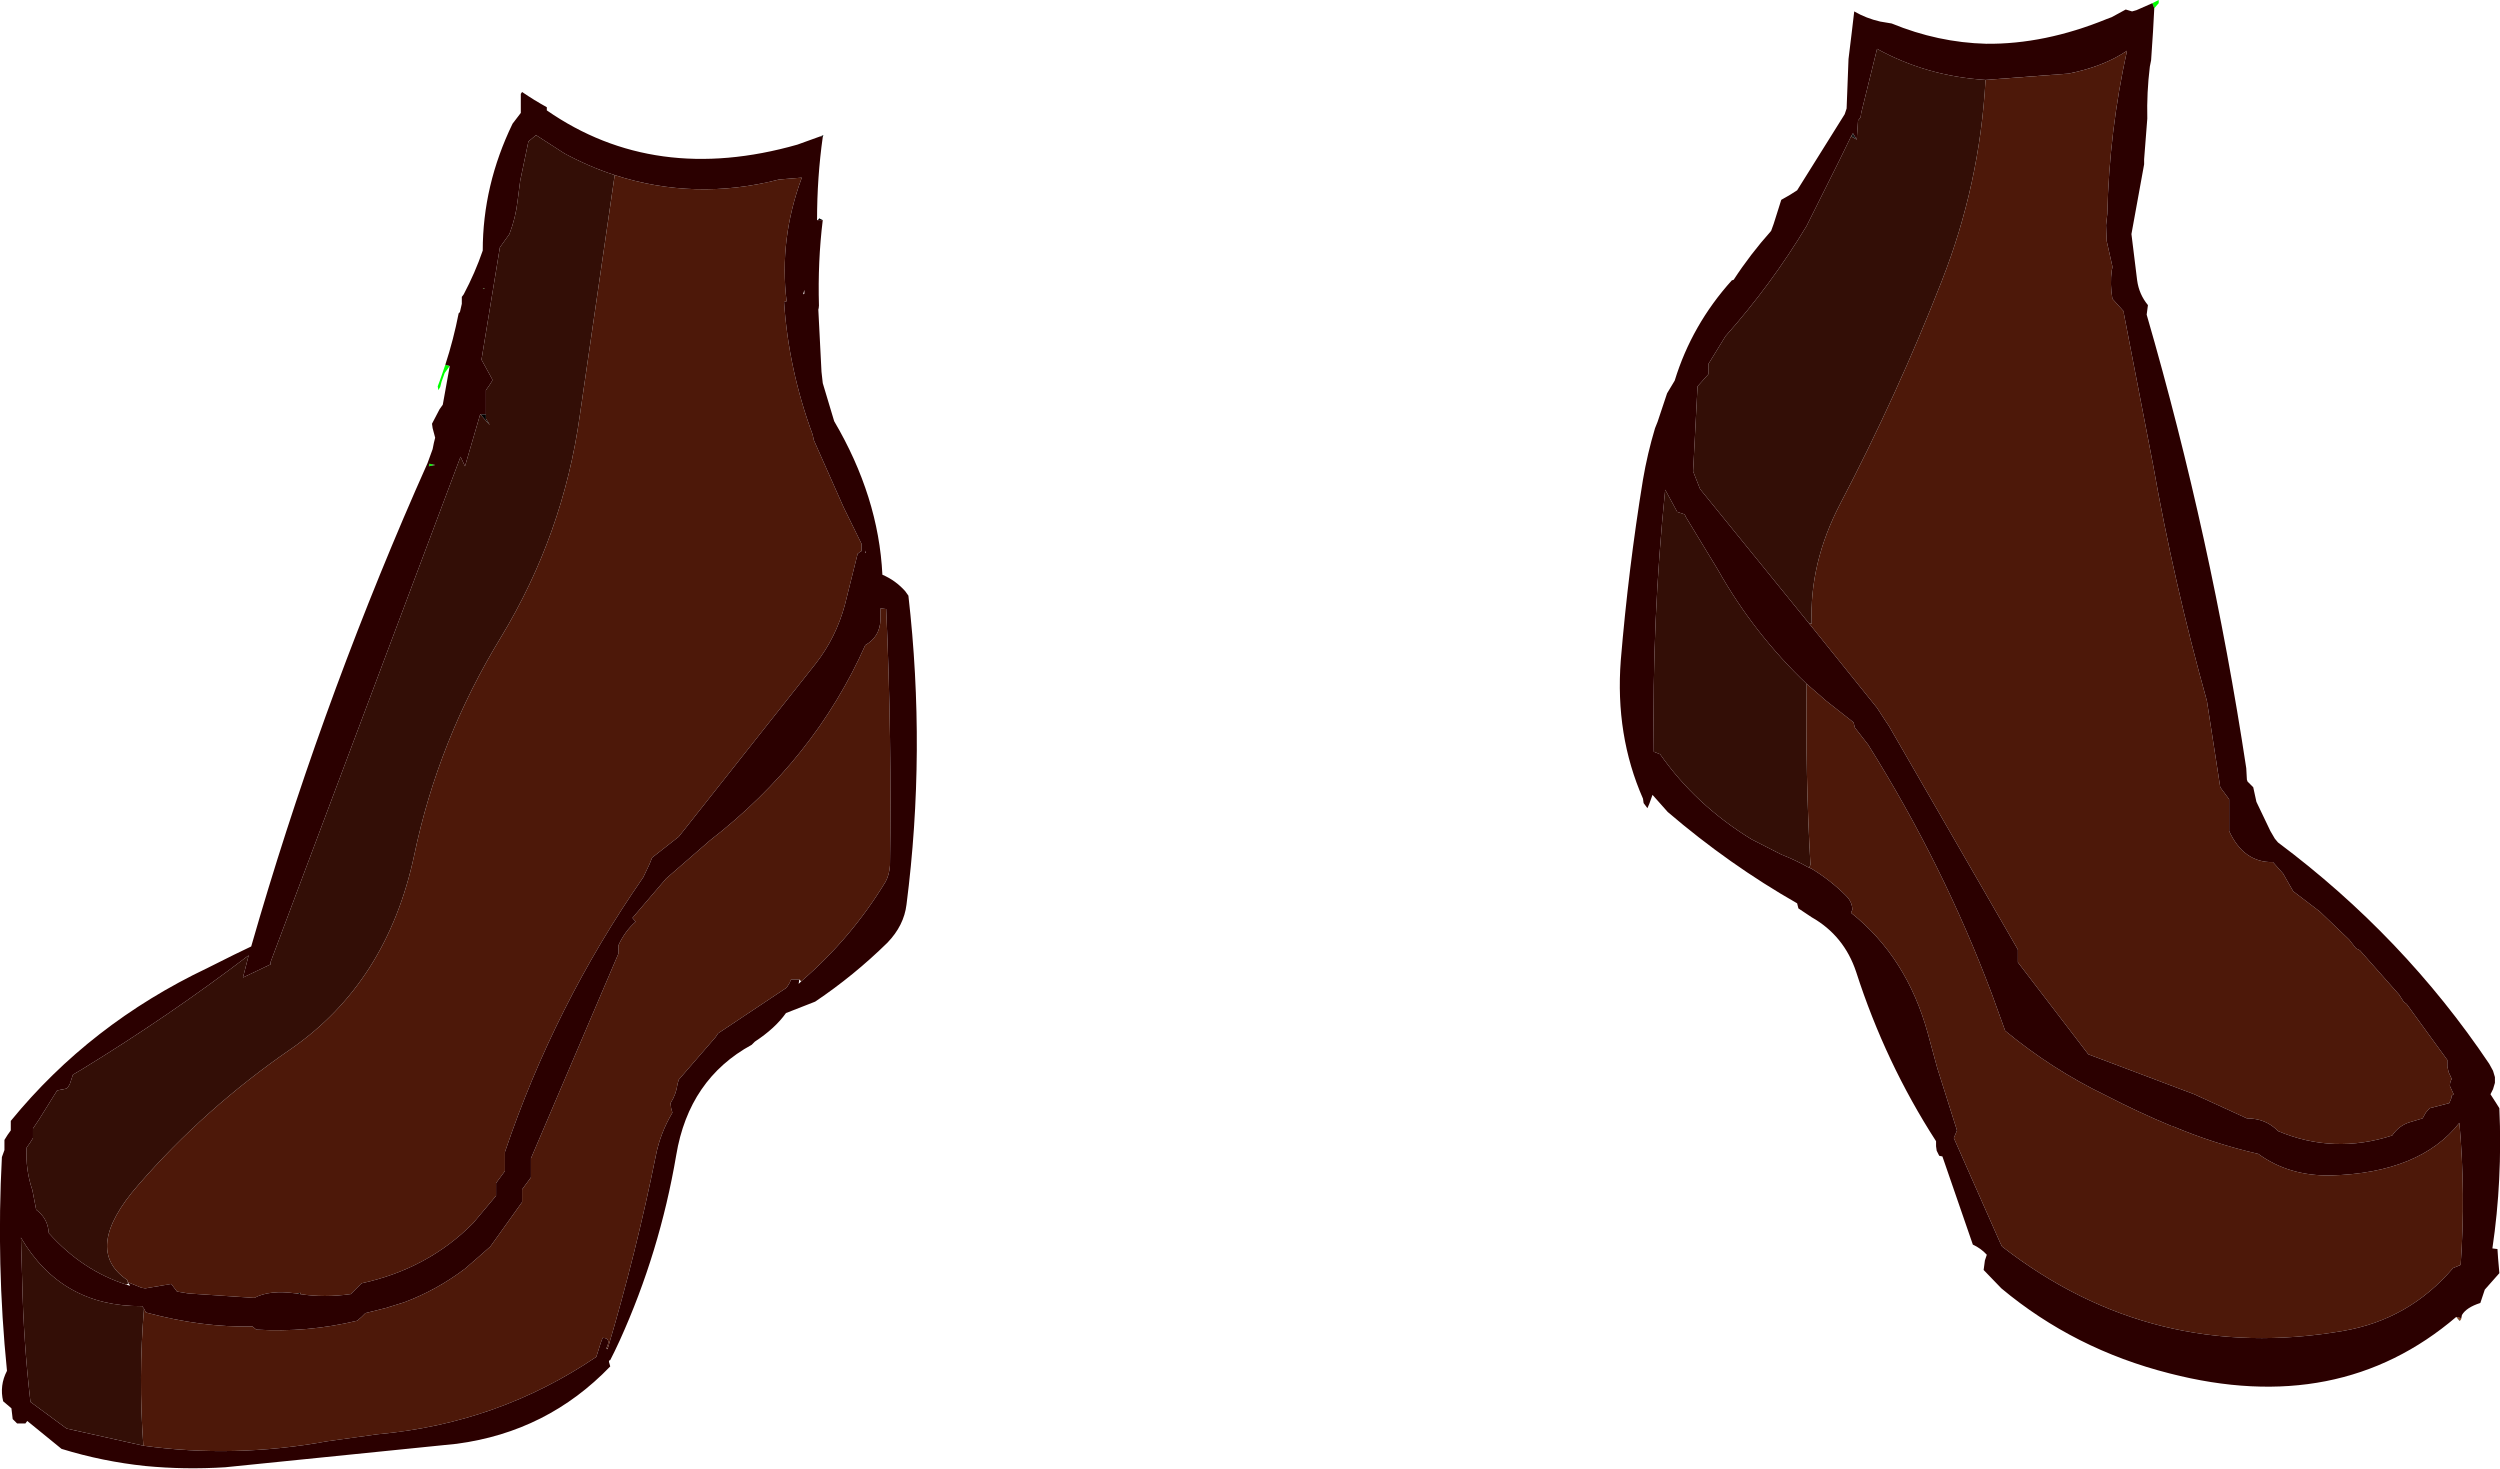
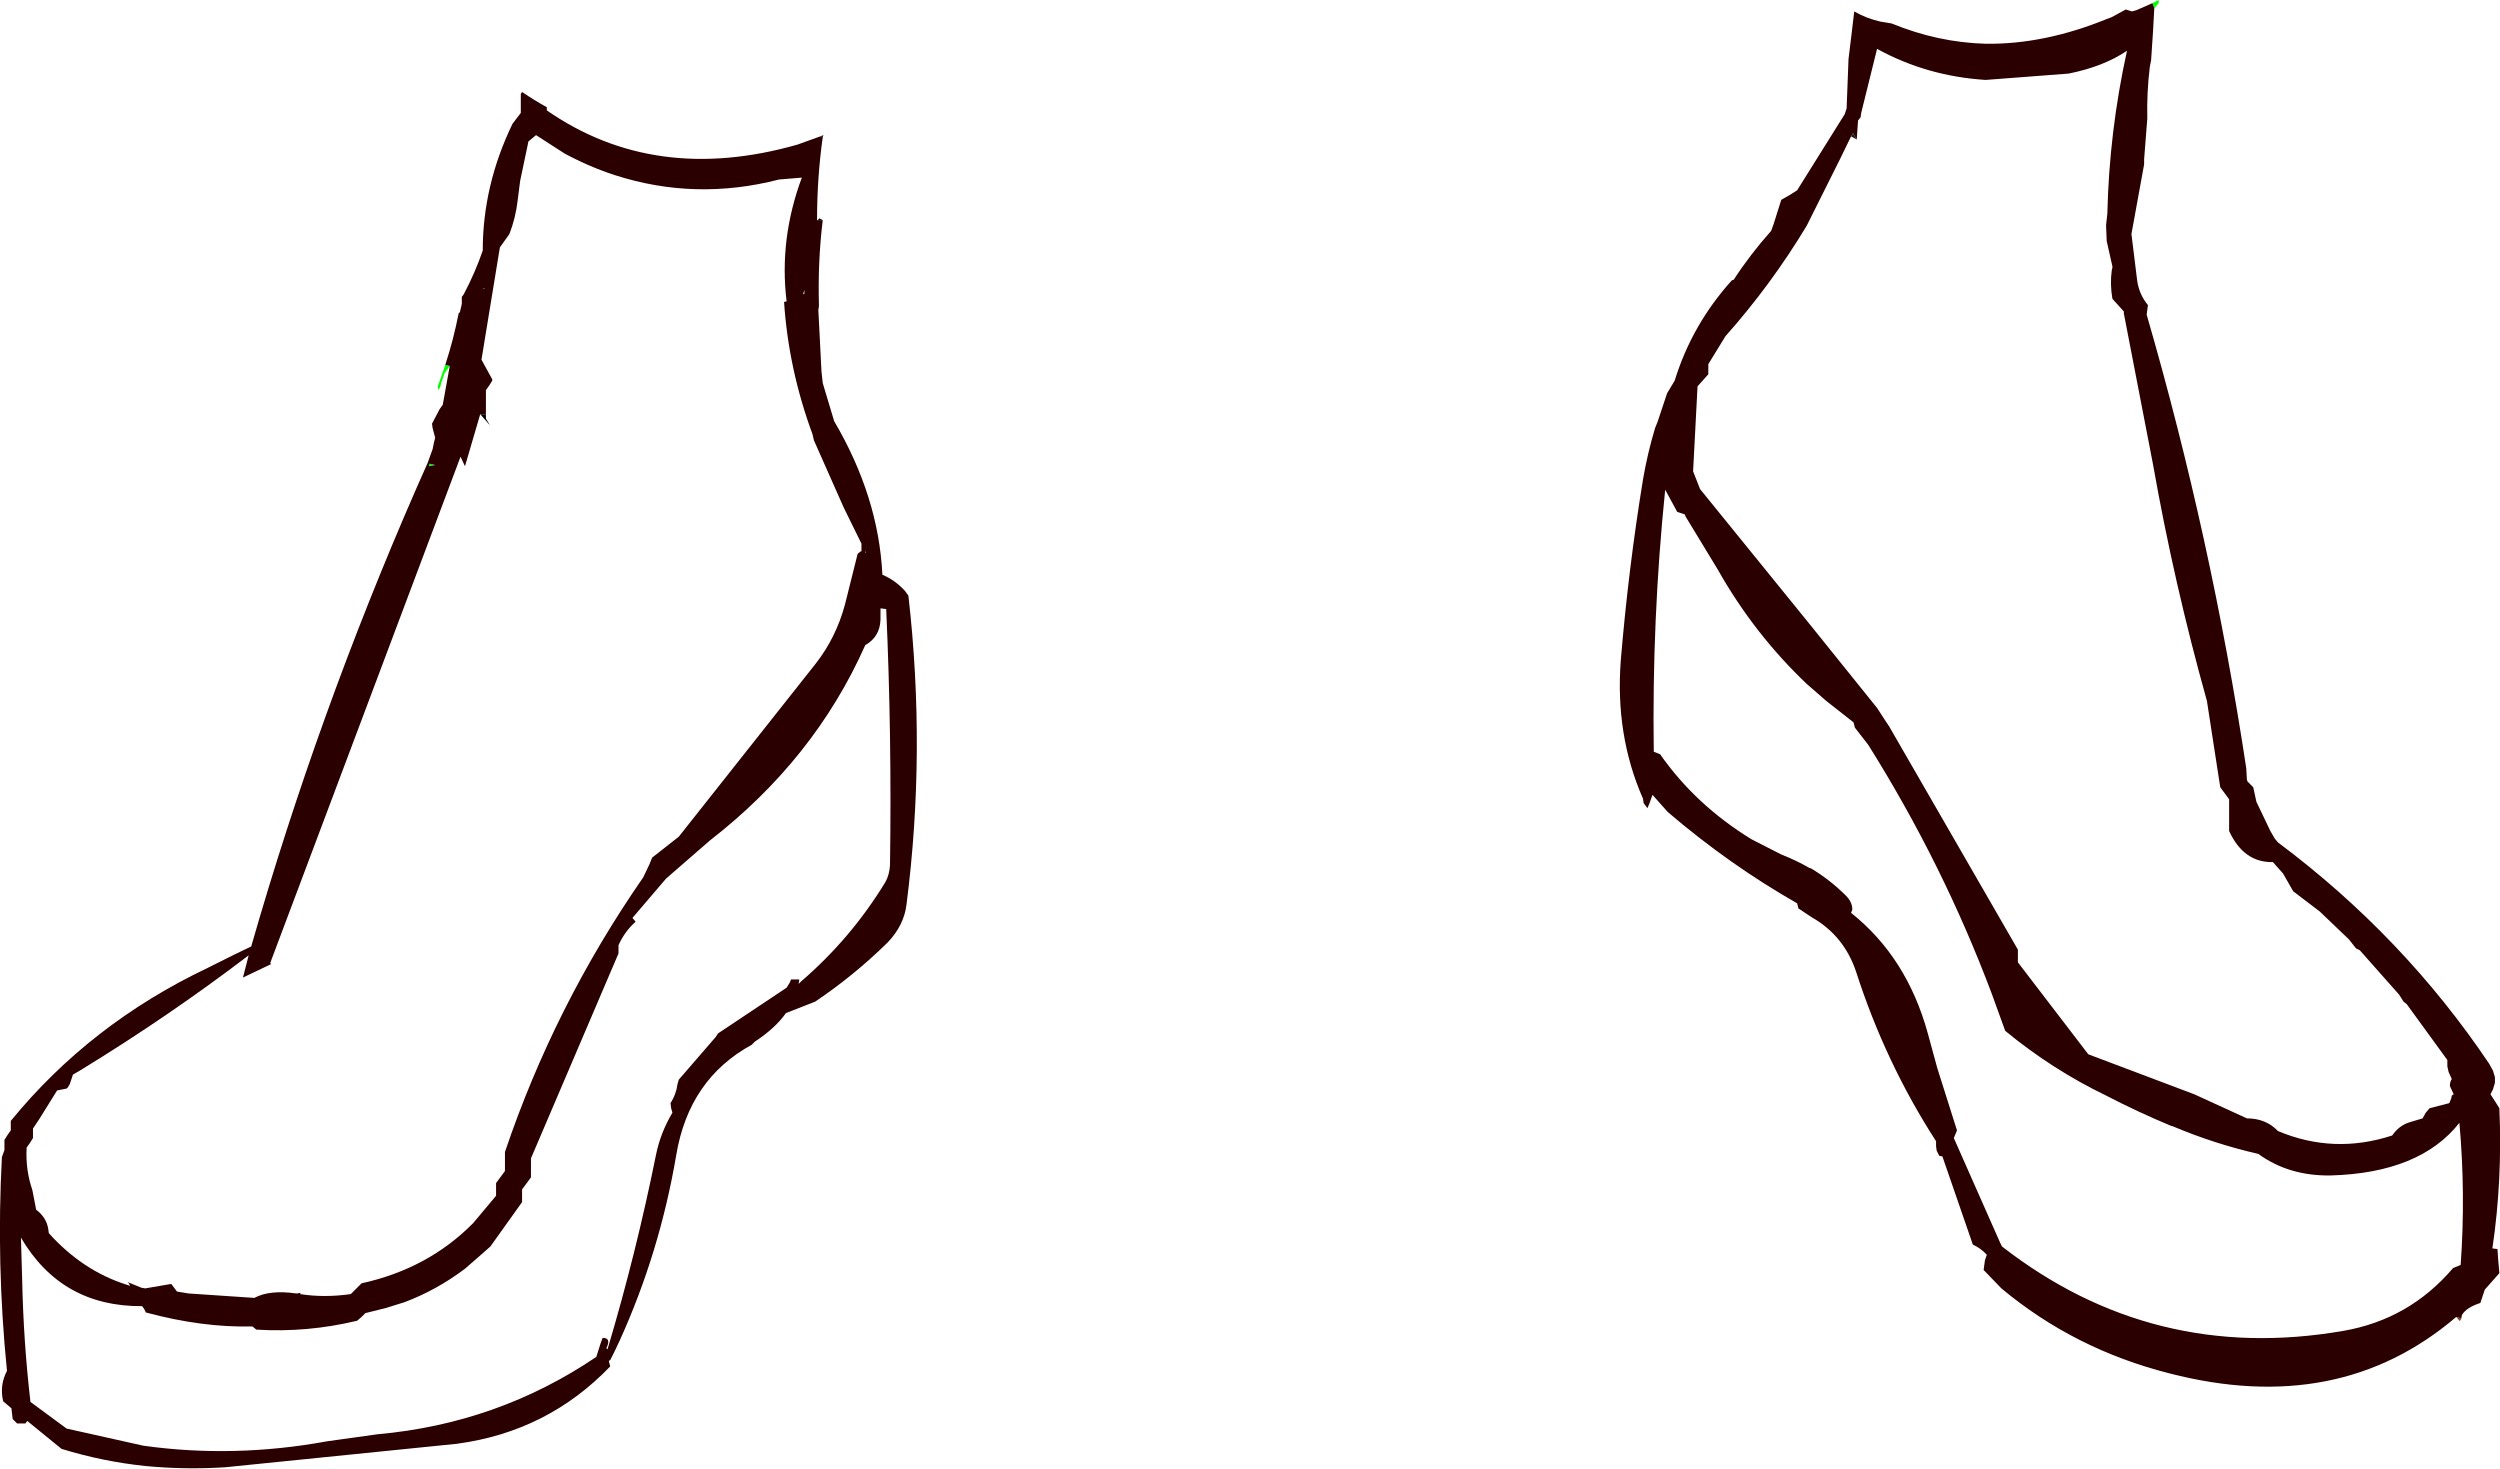
<svg xmlns="http://www.w3.org/2000/svg" height="115.75px" width="197.05px">
  <g transform="matrix(1.0, 0.0, 0.0, 1.0, 98.55, 34.15)">
    <path d="M95.35 69.95 L95.3 69.95 95.05 69.65 95.35 69.95 M-33.9 -23.4 L-33.65 -23.5 -33.7 -23.35 -33.9 -23.4 M-34.1 -16.8 L-34.0 -16.9 -34.0 -16.95 -33.7 -16.8 -34.1 -16.8 M-34.0 -10.05 L-34.0 -9.9 -34.05 -9.75 -34.0 -10.05 M-60.25 -1.5 L-60.25 -1.15 -60.0 -0.75 -59.95 -0.65 -60.7 -1.5 -60.25 -1.5 M-77.25 41.75 L-77.2 41.8 -77.2 41.85 -77.25 41.75 M-74.9 67.85 L-75.2 67.8 -74.85 67.75 -74.9 67.85" fill="#000000" fill-rule="evenodd" stroke="none" />
    <path d="M47.8 -23.15 L47.35 -23.4 47.5 -23.65 47.8 -23.15" fill="#1b1b1b" fill-rule="evenodd" stroke="none" />
    <path d="M71.1 -33.9 L71.6 -34.15 71.6 -33.9 71.25 -33.5 71.1 -33.9 M-63.1 -5.3 L-63.5 -4.75 -63.75 -4.05 -63.85 -3.65 -64.0 -3.4 -64.05 -3.7 -63.9 -4.1 -63.45 -5.4 -63.1 -5.3 M-60.35 -11.45 L-60.4 -11.4 -60.5 -11.45 -60.35 -11.45 M-64.75 2.6 L-64.7 2.4 -64.25 2.5 -64.75 2.6" fill="#00ff00" fill-rule="evenodd" stroke="none" />
-     <path d="M44.05 15.0 L44.25 15.0 Q44.05 10.25 46.5 5.55 51.0 -3.05 54.5 -12.0 57.5 -19.65 57.95 -27.85 L64.5 -28.35 Q67.25 -28.9 69.1 -30.15 67.7 -23.8 67.55 -17.3 L67.45 -16.4 67.5 -15.15 67.95 -13.15 67.95 -13.05 67.9 -12.85 Q67.75 -11.75 67.95 -10.6 L68.85 -9.6 68.85 -9.45 71.15 2.45 Q72.8 11.8 75.4 21.1 L76.45 27.9 77.15 28.85 77.15 29.35 77.15 31.35 Q78.3 33.85 80.6 33.8 L81.4 34.7 82.2 36.1 84.3 37.7 86.6 39.9 87.15 40.6 87.45 40.75 90.55 44.25 90.9 44.8 91.15 45.0 94.35 49.4 94.35 49.9 94.45 50.35 94.7 50.9 Q94.55 51.1 94.55 51.45 L94.85 52.1 94.7 52.2 94.65 52.45 94.5 52.8 92.95 53.2 92.65 53.55 92.4 54.0 91.4 54.3 Q90.55 54.55 90.0 55.35 85.4 56.85 81.0 55.0 80.05 54.0 78.55 54.0 L74.4 52.1 66.05 48.95 60.5 41.7 60.5 40.7 50.35 23.1 50.05 22.65 49.4 21.65 44.05 15.0 M43.85 19.75 L45.4 21.1 47.5 22.75 47.55 22.8 47.65 23.2 48.7 24.55 Q54.6 33.95 58.45 44.2 L59.5 47.1 Q63.2 50.15 67.45 52.2 69.95 53.5 72.6 54.6 L72.65 54.6 Q75.95 56.0 79.45 56.8 81.85 58.55 85.15 58.5 92.2 58.3 95.3 54.35 95.8 59.95 95.4 65.55 L94.8 65.8 Q91.35 69.85 86.15 70.75 71.15 73.35 59.25 64.1 L59.1 63.8 55.45 55.55 55.7 54.95 54.15 50.05 53.4 47.3 Q51.75 41.3 47.35 37.8 L47.45 37.55 Q47.45 36.95 46.95 36.45 45.7 35.2 44.2 34.3 L44.05 34.25 44.15 34.0 Q43.75 27.0 43.85 19.75 M-88.5 66.9 L-88.5 66.75 Q-92.1 64.35 -87.65 59.25 -82.4 53.2 -75.65 48.55 -68.05 43.3 -65.9 33.25 -64.0 24.15 -59.05 16.05 -54.15 7.95 -52.85 -1.4 L-50.1 -20.35 Q-43.75 -18.3 -37.15 -20.0 L-35.35 -20.15 Q-37.15 -15.3 -36.55 -10.4 L-36.75 -10.35 Q-36.4 -5.05 -34.5 0.1 L-34.4 0.55 -32.05 5.85 -30.65 8.7 -30.65 9.25 -30.65 9.3 -30.7 9.3 -30.95 9.5 -31.95 13.5 Q-32.65 16.1 -34.25 18.15 L-45.05 31.8 -47.15 33.45 -47.35 33.95 -47.85 35.0 Q-54.85 45.1 -58.75 56.65 L-58.75 58.15 -59.45 59.1 -59.45 60.1 -61.25 62.25 Q-64.8 65.85 -70.05 67.0 L-70.4 67.35 -70.9 67.85 Q-73.0 68.15 -74.9 67.85 L-74.85 67.75 -75.2 67.8 Q-77.3 67.5 -78.5 68.15 L-83.7 67.8 -84.6 67.65 -85.05 67.05 -87.1 67.4 -87.4 67.35 -88.5 66.9 M-87.2 69.0 L-87.05 69.3 Q-82.6 70.5 -78.65 70.4 L-78.35 70.65 Q-74.35 70.9 -70.4 69.95 L-70.05 69.65 -69.75 69.35 -68.15 68.95 -66.7 68.5 Q-64.15 67.55 -61.9 65.85 L-60.75 64.85 -59.9 64.1 -57.4 60.6 -57.4 59.6 -56.7 58.65 -56.7 57.15 -49.8 41.0 -49.8 40.35 Q-49.3 39.25 -48.45 38.5 L-48.7 38.2 -46.05 35.1 -42.6 32.1 Q-34.35 25.7 -30.35 16.7 -29.2 16.05 -29.15 14.7 L-29.15 13.8 -28.75 13.85 -28.7 13.85 Q-28.25 23.85 -28.4 34.05 -28.45 34.8 -28.75 35.35 -31.45 39.8 -35.4 43.2 L-35.55 43.05 -35.8 43.05 -36.2 43.05 -36.3 43.3 -36.55 43.7 -41.95 47.3 -42.15 47.6 -45.05 50.95 -45.15 51.3 Q-45.25 52.1 -45.7 52.8 L-45.65 53.2 -45.55 53.55 Q-46.5 55.15 -46.85 56.9 -48.4 64.6 -50.65 72.15 L-50.75 72.1 Q-50.35 71.3 -51.05 71.3 L-51.2 71.7 -51.55 72.8 Q-59.3 78.05 -68.8 78.9 L-72.75 79.45 Q-80.1 80.8 -87.25 79.8 -87.65 74.4 -87.2 69.0" fill="#4d1809" fill-rule="evenodd" stroke="none" />
-     <path d="M44.05 15.0 L35.45 4.4 34.9 3.0 35.25 -3.7 36.1 -4.65 36.1 -5.45 37.45 -7.65 Q41.05 -11.7 43.85 -16.35 L46.45 -21.55 47.35 -23.4 47.8 -23.15 47.9 -24.65 48.1 -24.9 48.15 -25.25 49.4 -30.3 Q53.3 -28.15 57.95 -27.85 57.5 -19.65 54.5 -12.0 51.0 -3.05 46.5 5.55 44.05 10.25 44.25 15.0 L44.05 15.0 M43.85 19.75 Q43.75 27.0 44.15 34.0 L44.05 34.25 Q43.0 33.65 41.85 33.2 L39.5 32.0 Q35.1 29.3 32.3 25.3 L31.8 25.1 Q31.65 14.7 32.7 4.45 L33.65 6.2 34.25 6.4 34.3 6.55 36.85 10.75 Q39.7 15.8 43.85 19.75 M-60.25 -1.5 L-60.25 -2.65 -60.25 -3.4 -60.0 -3.75 -59.75 -4.15 -59.75 -4.25 -60.6 -5.8 -59.15 -14.65 -58.4 -15.7 Q-57.9 -17.0 -57.75 -18.35 L-57.55 -19.9 -56.9 -23.0 -56.3 -23.5 -54.05 -22.05 Q-52.1 -21.0 -50.1 -20.35 L-52.85 -1.4 Q-54.15 7.95 -59.05 16.05 -64.0 24.15 -65.9 33.25 -68.05 43.3 -75.65 48.55 -82.4 53.2 -87.65 59.25 -92.1 64.35 -88.5 66.75 L-88.5 66.9 -88.4 67.0 -88.6 67.1 Q-92.05 66.0 -94.7 63.05 L-94.75 62.7 Q-94.9 61.8 -95.7 61.2 L-96.0 59.65 Q-96.55 58.05 -96.45 56.3 L-96.2 55.95 -95.95 55.55 -95.95 55.2 -95.95 54.8 -95.45 54.05 -94.05 51.8 -93.3 51.65 -93.2 51.55 -93.05 51.3 -92.8 50.55 -92.2 50.2 Q-85.25 45.95 -78.95 41.15 L-79.4 42.9 -77.2 41.85 -77.2 41.8 -77.25 41.75 -62.25 1.85 -61.9 2.6 -60.7 -1.5 -59.95 -0.65 -60.0 -0.75 -60.25 -1.15 -60.25 -1.5 M-87.2 69.0 Q-87.65 74.4 -87.25 79.8 L-93.3 78.45 -96.15 76.35 Q-96.7 71.6 -96.8 66.8 L-96.9 63.4 Q-93.7 68.85 -87.35 68.8 L-87.2 69.0" fill="#330e06" fill-rule="evenodd" stroke="none" />
    <path d="M95.45 69.75 L95.45 69.8 95.35 69.95 95.05 69.65 95.45 69.75" fill="#86421a" fill-rule="evenodd" stroke="none" />
    <path d="M95.05 69.65 Q85.8 77.55 72.45 74.1 64.95 72.2 59.2 67.4 L57.8 65.95 57.9 65.2 58.05 64.75 Q57.6 64.25 56.95 63.95 L54.55 57.0 54.3 56.95 54.1 56.55 54.05 56.2 54.05 55.8 Q50.05 49.6 47.75 42.45 46.8 39.6 44.25 38.15 L43.2 37.45 43.1 37.05 Q37.75 34.0 32.9 29.85 L31.7 28.5 31.45 29.2 31.3 29.55 31.0 29.15 30.95 28.8 Q28.75 23.8 29.2 17.9 29.8 10.7 30.95 3.65 31.3 1.6 31.9 -0.4 L32.1 -0.9 32.85 -3.15 33.45 -4.15 Q34.8 -8.55 37.95 -12.05 L38.1 -12.1 Q39.4 -14.1 41.05 -15.95 L41.25 -16.5 41.85 -18.4 42.55 -18.8 43.1 -19.15 46.85 -25.15 47.0 -25.6 47.15 -29.5 47.4 -31.55 47.6 -33.25 Q48.55 -32.7 49.65 -32.45 L50.55 -32.3 Q54.2 -30.8 58.0 -30.7 62.6 -30.65 67.5 -32.65 L67.9 -32.8 69.0 -33.4 69.5 -33.25 69.85 -33.35 71.1 -33.9 71.25 -33.5 71.15 -31.65 71.0 -29.4 70.9 -28.9 Q70.65 -26.85 70.7 -24.8 L70.45 -21.6 70.45 -21.2 69.45 -15.7 69.9 -12.05 Q70.05 -10.95 70.75 -10.1 L70.65 -9.35 Q75.75 8.25 78.5 26.4 L78.55 27.3 78.6 27.45 79.05 27.9 79.3 29.05 80.4 31.35 80.75 31.95 81.0 32.25 Q90.9 39.65 97.65 49.7 L97.95 50.25 98.1 50.75 98.1 51.2 97.95 51.7 97.75 52.1 98.2 52.8 98.45 53.2 Q98.7 58.85 97.9 64.25 L98.3 64.3 98.35 65.05 98.45 66.2 97.3 67.5 96.95 68.55 Q95.85 68.9 95.5 69.5 L95.45 69.75 95.05 69.65 M47.35 -23.4 L46.45 -21.55 43.85 -16.35 Q41.05 -11.7 37.45 -7.65 L36.1 -5.45 36.1 -4.65 35.25 -3.7 34.9 3.0 35.45 4.4 44.05 15.0 49.4 21.65 50.05 22.65 50.35 23.1 60.5 40.7 60.5 41.7 66.05 48.95 74.4 52.1 78.55 54.0 Q80.05 54.0 81.0 55.0 85.4 56.85 90.0 55.35 90.55 54.55 91.4 54.3 L92.4 54.0 92.65 53.55 92.95 53.2 94.5 52.8 94.65 52.45 94.7 52.2 94.85 52.1 94.55 51.45 Q94.55 51.1 94.7 50.9 L94.45 50.35 94.35 49.9 94.35 49.4 91.15 45.0 90.9 44.8 90.55 44.25 87.45 40.75 87.15 40.6 86.6 39.9 84.3 37.7 82.2 36.1 81.4 34.7 80.6 33.8 Q78.3 33.85 77.15 31.35 L77.15 29.35 77.15 28.85 76.45 27.9 75.4 21.1 Q72.8 11.8 71.15 2.45 L68.85 -9.45 68.85 -9.6 67.95 -10.6 Q67.75 -11.75 67.9 -12.85 L67.95 -13.05 67.95 -13.15 67.5 -15.15 67.45 -16.4 67.55 -17.3 Q67.7 -23.8 69.1 -30.15 67.25 -28.9 64.5 -28.35 L57.95 -27.85 Q53.3 -28.15 49.4 -30.3 L48.15 -25.25 48.1 -24.9 47.9 -24.65 47.8 -23.15 47.5 -23.65 47.35 -23.4 M44.05 34.25 L44.2 34.3 Q45.7 35.2 46.95 36.45 47.45 36.95 47.45 37.55 L47.35 37.8 Q51.75 41.3 53.4 47.3 L54.15 50.05 55.7 54.95 55.45 55.55 59.1 63.8 59.25 64.1 Q71.15 73.35 86.15 70.75 91.35 69.85 94.8 65.8 L95.4 65.55 Q95.8 59.95 95.3 54.35 92.2 58.3 85.15 58.5 81.85 58.55 79.45 56.8 75.95 56.0 72.65 54.6 L72.6 54.6 Q69.95 53.5 67.45 52.2 63.2 50.15 59.5 47.1 L58.45 44.2 Q54.6 33.95 48.7 24.55 L47.65 23.2 47.55 22.8 47.5 22.75 45.4 21.1 43.85 19.75 Q39.7 15.8 36.85 10.75 L34.3 6.55 34.25 6.4 33.65 6.2 32.7 4.45 Q31.65 14.7 31.8 25.1 L32.3 25.3 Q35.1 29.3 39.5 32.0 L41.85 33.2 Q43.0 33.65 44.05 34.25 M-63.45 -5.4 Q-62.8 -7.4 -62.4 -9.45 L-62.3 -9.55 -62.15 -10.2 -62.15 -10.4 -62.15 -10.75 -62.0 -10.95 Q-61.1 -12.65 -60.5 -14.4 -60.5 -19.55 -58.15 -24.4 L-57.5 -25.25 -57.5 -26.4 -57.5 -26.75 -57.4 -26.9 Q-56.45 -26.25 -55.45 -25.7 L-55.45 -25.45 Q-46.95 -19.55 -35.7 -22.75 L-33.9 -23.4 -33.7 -23.35 Q-34.15 -20.15 -34.15 -16.8 L-34.1 -16.8 -33.7 -16.8 Q-34.1 -13.55 -34.0 -10.05 L-34.05 -9.75 -33.8 -4.85 -33.7 -3.95 -32.8 -0.95 Q-29.3 5.0 -29.0 11.15 -27.95 11.6 -27.2 12.45 L-26.95 12.8 Q-25.55 25.05 -27.1 37.15 -27.3 38.8 -28.6 40.15 -31.25 42.75 -34.3 44.8 L-36.6 45.7 Q-37.45 46.9 -39.05 47.95 L-39.3 48.2 Q-44.25 50.9 -45.25 56.9 -46.55 64.55 -49.7 71.5 L-50.1 72.35 -50.45 73.05 -50.55 73.1 -50.55 73.2 -50.45 73.55 Q-55.4 78.7 -62.55 79.65 L-80.8 81.5 Q-84.0 81.7 -87.1 81.4 -90.45 81.05 -93.7 80.05 L-96.4 77.85 -96.55 78.05 -97.2 78.05 -97.55 77.7 -97.65 76.85 -98.3 76.3 Q-98.6 75.05 -98.0 73.9 -98.85 65.45 -98.4 57.05 L-98.2 56.5 -98.2 55.7 -97.95 55.3 -97.7 54.95 -97.7 54.55 -97.7 54.2 Q-91.45 46.55 -82.2 42.15 L-80.1 41.1 -78.75 40.45 Q-73.5 22.15 -65.8 4.5 L-64.85 2.35 -64.45 1.25 -64.35 0.75 -64.25 0.35 -64.45 -0.4 -64.5 -0.75 -63.9 -1.9 -63.65 -2.25 -63.2 -4.75 -63.1 -5.3 -63.45 -5.4 M-50.1 -20.35 Q-52.1 -21.0 -54.05 -22.05 L-56.3 -23.5 -56.9 -23.0 -57.55 -19.9 -57.75 -18.35 Q-57.9 -17.0 -58.4 -15.7 L-59.15 -14.65 -60.6 -5.8 -59.75 -4.25 -59.75 -4.15 -60.0 -3.75 -60.25 -3.4 -60.25 -2.65 -60.25 -1.5 -60.7 -1.5 -61.9 2.6 -62.25 1.85 -77.25 41.75 -77.2 41.85 -79.4 42.9 -78.95 41.15 Q-85.25 45.95 -92.2 50.2 L-92.8 50.55 -93.05 51.3 -93.2 51.55 -93.3 51.65 -94.05 51.8 -95.45 54.05 -95.95 54.8 -95.95 55.2 -95.95 55.55 -96.2 55.95 -96.45 56.3 Q-96.55 58.05 -96.0 59.65 L-95.7 61.2 Q-94.9 61.8 -94.75 62.7 L-94.7 63.05 Q-92.05 66.0 -88.6 67.1 L-88.3 67.2 -88.4 67.0 -88.5 66.9 -87.4 67.35 -87.1 67.4 -85.05 67.05 -84.6 67.65 -83.7 67.8 -78.5 68.15 Q-77.3 67.5 -75.2 67.8 L-74.9 67.85 Q-73.0 68.15 -70.9 67.85 L-70.4 67.35 -70.05 67.0 Q-64.8 65.85 -61.25 62.25 L-59.45 60.1 -59.45 59.1 -58.75 58.15 -58.75 56.65 Q-54.85 45.1 -47.85 35.0 L-47.35 33.95 -47.15 33.45 -45.05 31.8 -34.25 18.15 Q-32.65 16.1 -31.95 13.5 L-30.95 9.5 -30.7 9.3 -30.65 9.3 -30.65 9.25 -30.65 8.7 -32.05 5.85 -34.4 0.55 -34.5 0.1 Q-36.4 -5.05 -36.75 -10.35 L-36.55 -10.4 Q-37.15 -15.3 -35.35 -20.15 L-37.15 -20.0 Q-43.75 -18.3 -50.1 -20.35 M-60.35 -11.45 L-60.5 -11.45 -60.4 -11.4 -60.35 -11.45 M-35.15 -11.3 L-35.25 -10.95 -35.15 -11.0 -35.15 -11.3 M-30.35 9.25 L-30.35 9.4 -30.3 9.45 -30.35 9.25 M-35.4 43.2 Q-31.45 39.8 -28.75 35.35 -28.45 34.8 -28.4 34.05 -28.25 23.85 -28.7 13.85 L-28.75 13.85 -29.15 13.8 -29.15 14.7 Q-29.2 16.05 -30.35 16.7 -34.35 25.7 -42.6 32.1 L-46.05 35.1 -48.7 38.2 -48.45 38.5 Q-49.3 39.25 -49.8 40.35 L-49.8 41.0 -56.7 57.15 -56.7 58.65 -57.4 59.6 -57.4 60.6 -59.9 64.1 -60.75 64.85 -61.9 65.85 Q-64.15 67.55 -66.7 68.5 L-68.15 68.95 -69.75 69.35 -70.05 69.65 -70.4 69.95 Q-74.35 70.9 -78.35 70.65 L-78.65 70.4 Q-82.6 70.5 -87.05 69.3 L-87.2 69.0 -87.35 68.8 Q-93.7 68.85 -96.9 63.4 L-96.8 66.8 Q-96.7 71.6 -96.15 76.35 L-93.3 78.45 -87.25 79.8 Q-80.1 80.8 -72.75 79.45 L-68.8 78.9 Q-59.3 78.05 -51.55 72.8 L-51.2 71.7 -51.05 71.3 Q-50.35 71.3 -50.75 72.1 L-50.7 72.2 -50.65 72.15 Q-48.4 64.6 -46.85 56.9 -46.5 55.15 -45.55 53.55 L-45.65 53.2 -45.7 52.8 Q-45.25 52.1 -45.15 51.3 L-45.05 50.95 -42.15 47.6 -41.95 47.3 -36.55 43.7 -36.3 43.3 -36.2 43.05 -35.8 43.05 -35.55 43.05 -35.6 43.4 -35.4 43.2 M-64.75 2.6 L-64.25 2.5 -64.7 2.4 -64.75 2.6" fill="#2b0000" fill-rule="evenodd" stroke="none" />
  </g>
</svg>